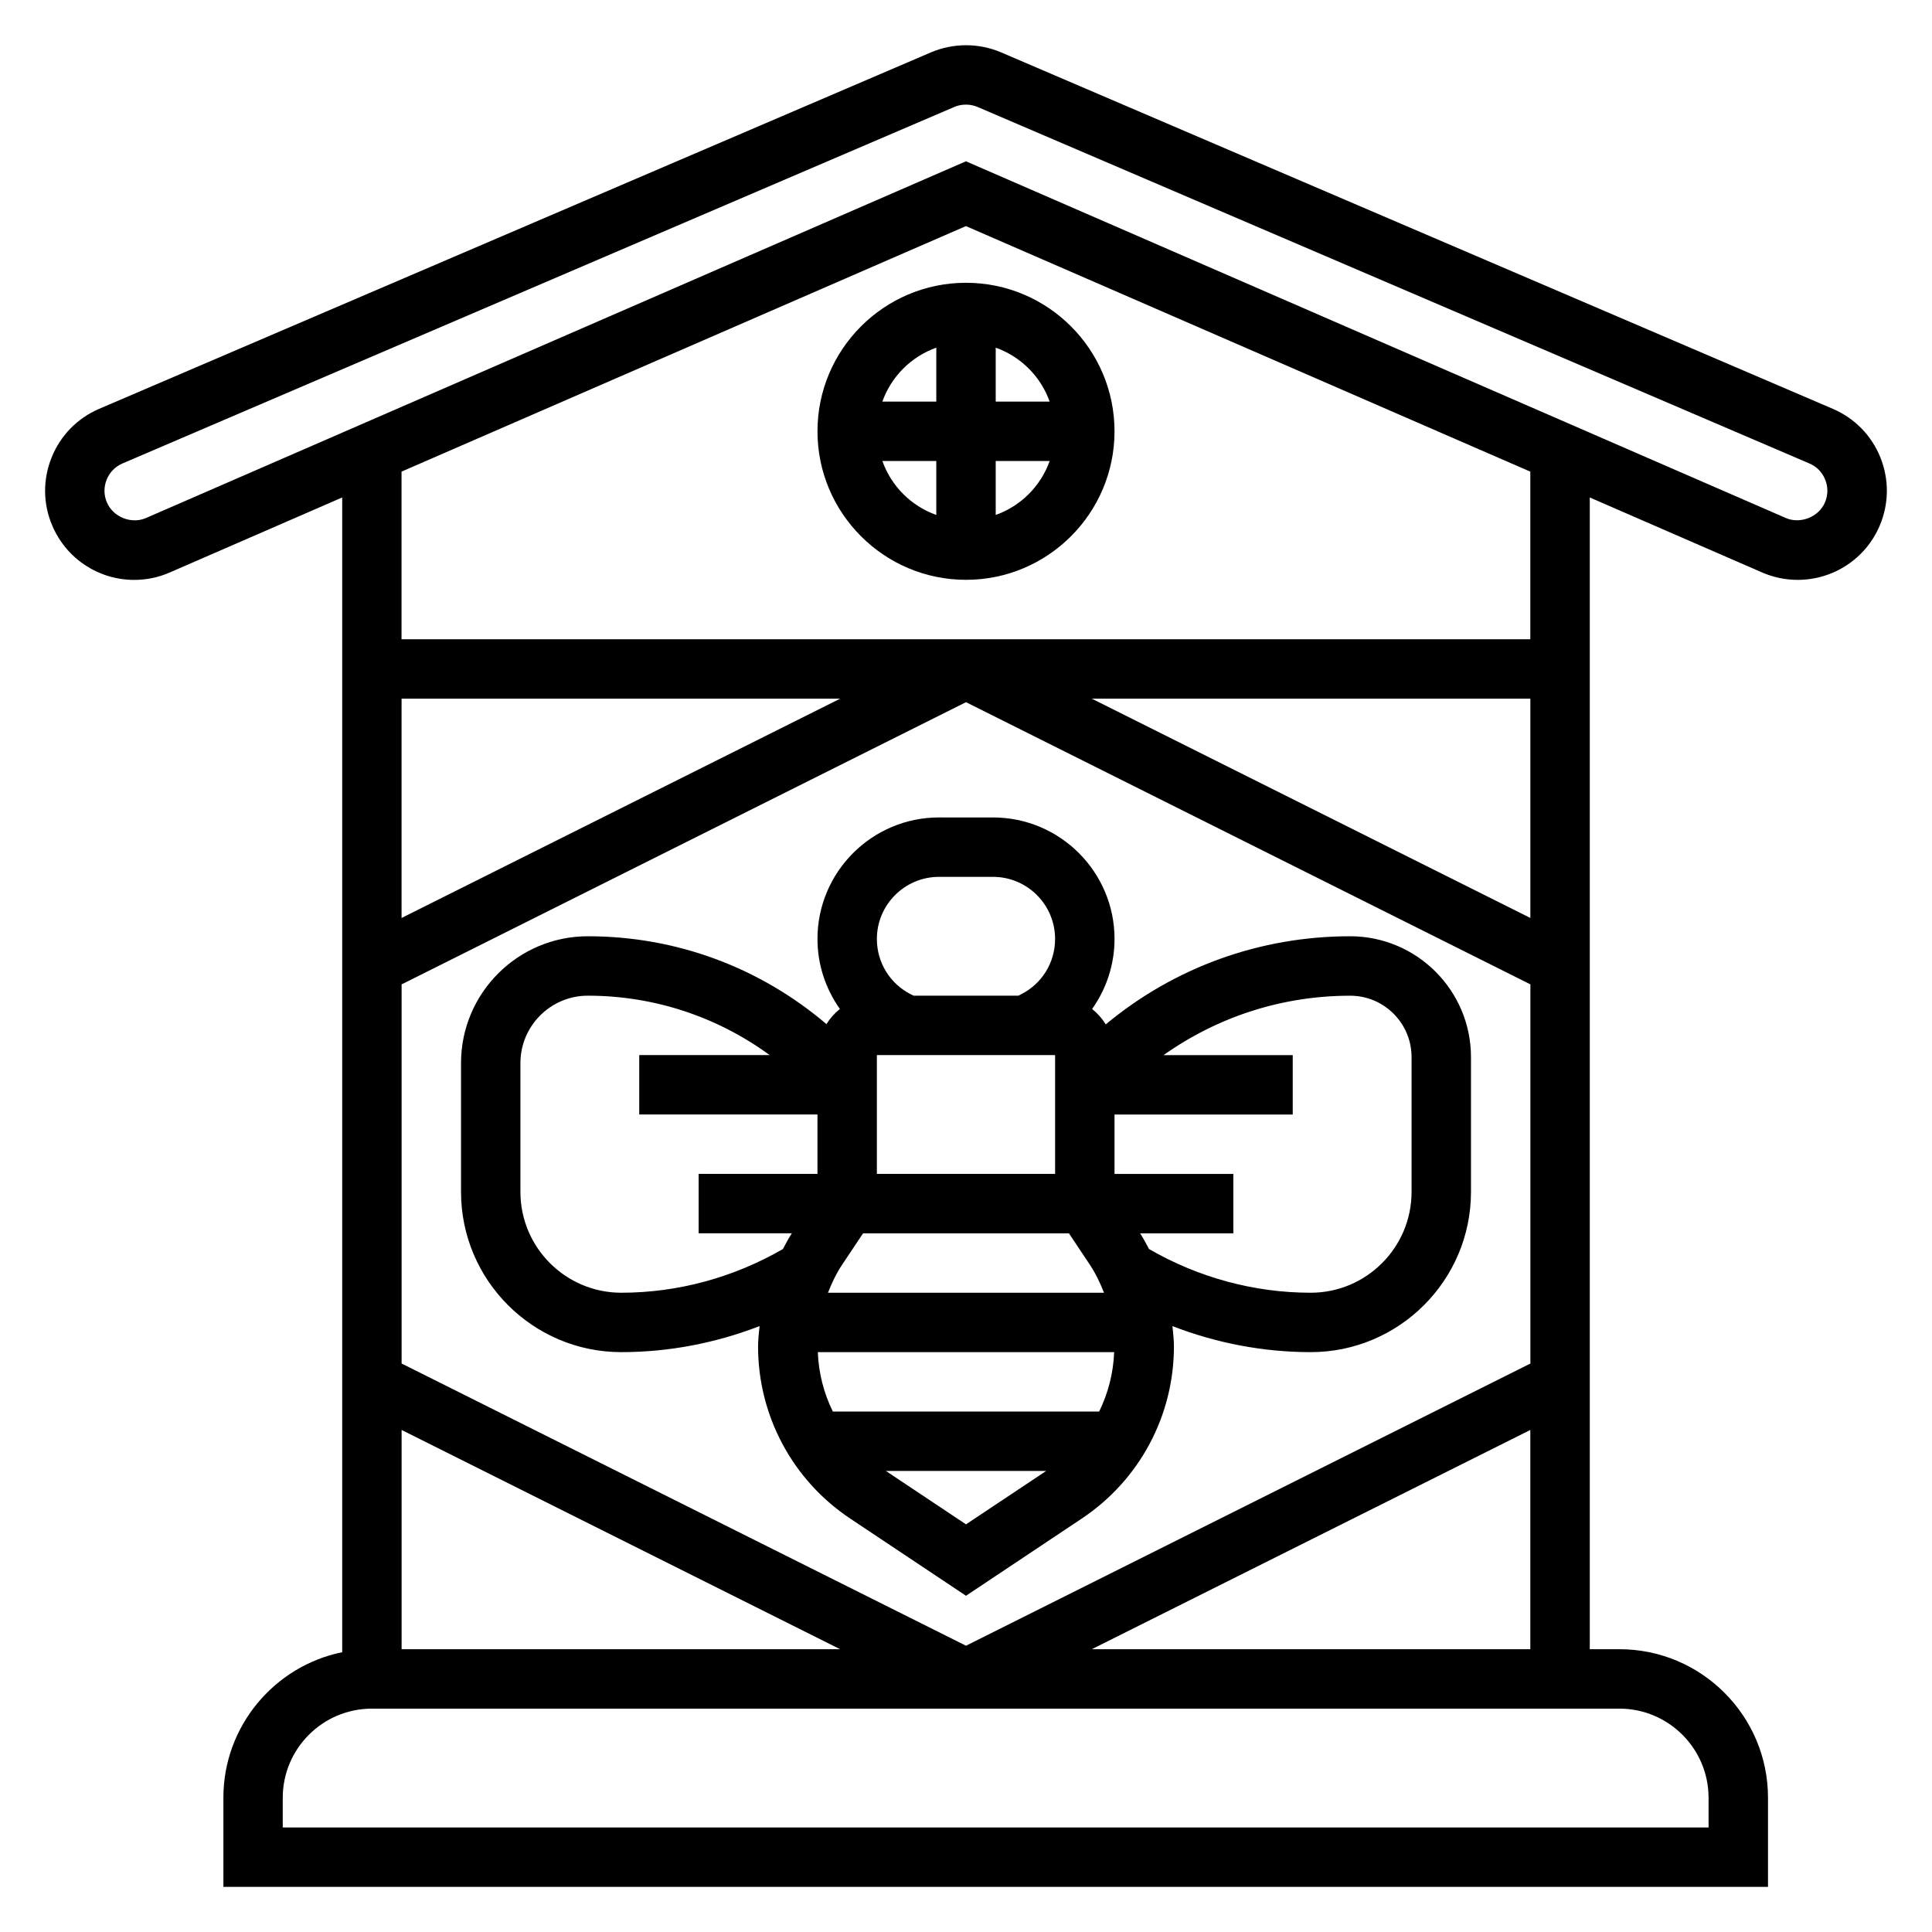
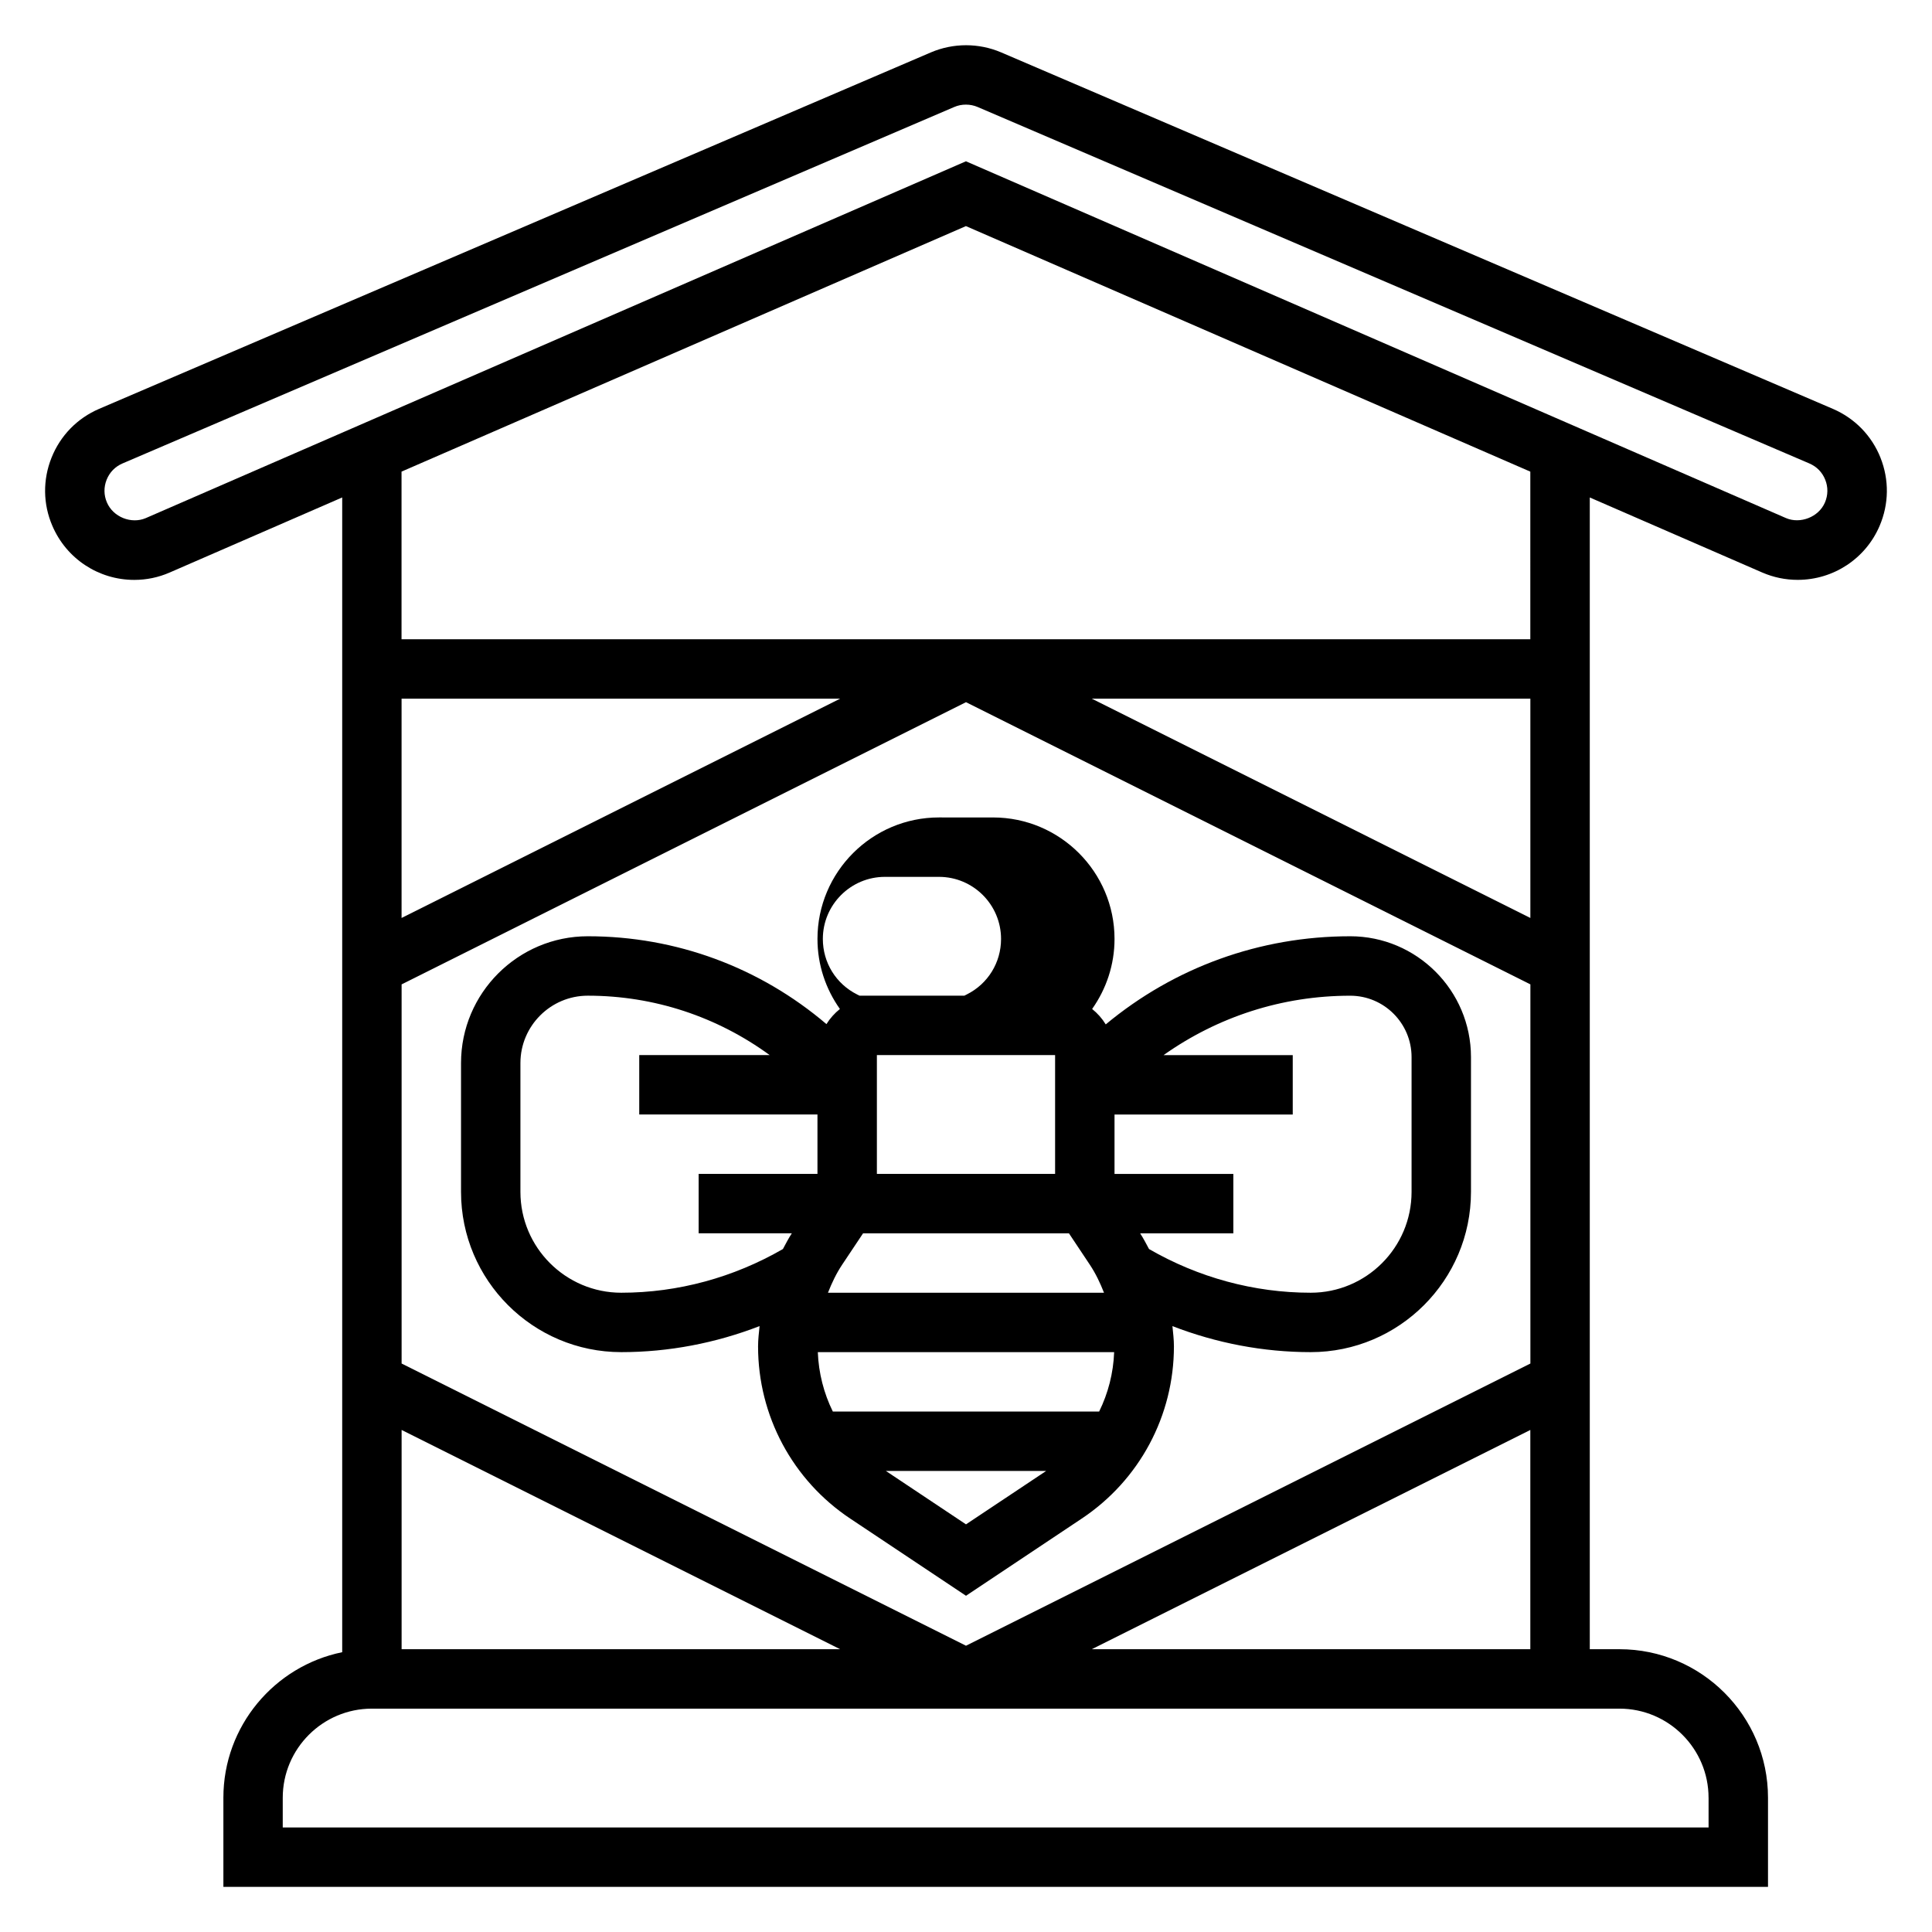
<svg xmlns="http://www.w3.org/2000/svg" fill="#000000" width="800px" height="800px" version="1.1" viewBox="144 144 512 512">
  <g>
-     <path d="m501.81 392.12c-23.938 0-46.594 8.242-64.777 23.355-0.961-1.574-2.18-2.938-3.606-4.086 3.762-5.32 5.934-11.727 5.934-18.559 0-17.75-14.445-32.195-32.195-32.195l-14.328-0.004c-17.754 0-32.199 14.445-32.199 32.199 0 6.832 2.172 13.242 5.945 18.562-1.41 1.133-2.613 2.473-3.566 4.008-17.664-15.031-39.809-23.281-63.242-23.281-18.523 0-33.598 15.07-33.598 33.598v34.148c0 23.414 19.047 42.465 42.469 42.465 12.586 0 25-2.394 36.652-6.902-0.184 1.785-0.402 3.562-0.402 5.383 0 18.383 9.133 35.441 24.426 45.633l30.68 20.453 30.676-20.461c15.297-10.188 24.426-27.246 24.426-45.625 0-1.812-0.219-3.59-0.395-5.375 11.645 4.5 24.051 6.894 36.645 6.894 23.422 0 42.473-19.051 42.473-42.469v-35.723c0-17.66-14.367-32.02-32.016-32.02zm-69.016 87.004c1.566 2.348 2.762 4.871 3.777 7.461h-73.148c1.016-2.59 2.211-5.117 3.777-7.461l5.523-8.281h54.555zm-68.086 38.949c-2.387-4.848-3.762-10.188-3.977-15.742h78.531c-0.211 5.559-1.59 10.895-3.977 15.742zm11.676-62.977v-31.488h47.23v31.488zm16.453-78.719h14.32c9.078 0 16.453 7.383 16.453 16.453 0 6.273-3.488 11.918-9.086 14.711l-0.641 0.324h-27.773l-0.637-0.316c-5.602-2.801-9.09-8.445-9.09-14.719 0-9.07 7.383-16.453 16.453-16.453zm-84.191 110.21c-14.738 0-26.727-11.98-26.727-26.723v-34.148c0-9.836 8.016-17.848 17.855-17.848 17.578 0 34.266 5.574 48.199 15.742h-34.566v15.742h47.23v15.742h-31.488v15.742h24.695c-0.883 1.348-1.605 2.762-2.363 4.172-13.035 7.523-27.777 11.578-42.836 11.578zm70.125 47.234h42.469l-21.238 14.152zm139.31-73.957c0 14.742-11.988 26.723-26.727 26.723-15.074 0-29.82-4.055-42.848-11.578-0.754-1.402-1.48-2.824-2.356-4.164h24.699v-15.742h-31.488v-15.742h47.23v-15.742h-34.234c14.383-10.188 31.473-15.742 49.453-15.742 8.973-0.008 16.27 7.297 16.27 16.262z" />
-     <path d="m360.64 258.3c0 21.703 17.656 39.359 39.359 39.359s39.359-17.656 39.359-39.359-17.656-39.359-39.359-39.359c-21.699 0-39.359 17.656-39.359 39.359zm31.488-22.168v14.297h-14.297c2.379-6.668 7.629-11.918 14.297-14.297zm-14.293 30.043h14.293v14.297c-6.668-2.379-11.918-7.633-14.293-14.297zm30.039 14.293v-14.293h14.297c-2.379 6.664-7.629 11.918-14.297 14.293zm14.297-30.039h-14.297v-14.297c6.668 2.379 11.918 7.629 14.297 14.297z" />
+     <path d="m501.81 392.12c-23.938 0-46.594 8.242-64.777 23.355-0.961-1.574-2.18-2.938-3.606-4.086 3.762-5.32 5.934-11.727 5.934-18.559 0-17.75-14.445-32.195-32.195-32.195l-14.328-0.004c-17.754 0-32.199 14.445-32.199 32.199 0 6.832 2.172 13.242 5.945 18.562-1.41 1.133-2.613 2.473-3.566 4.008-17.664-15.031-39.809-23.281-63.242-23.281-18.523 0-33.598 15.07-33.598 33.598v34.148c0 23.414 19.047 42.465 42.469 42.465 12.586 0 25-2.394 36.652-6.902-0.184 1.785-0.402 3.562-0.402 5.383 0 18.383 9.133 35.441 24.426 45.633l30.68 20.453 30.676-20.461c15.297-10.188 24.426-27.246 24.426-45.625 0-1.812-0.219-3.59-0.395-5.375 11.645 4.5 24.051 6.894 36.645 6.894 23.422 0 42.473-19.051 42.473-42.469v-35.723c0-17.66-14.367-32.02-32.016-32.02zm-69.016 87.004c1.566 2.348 2.762 4.871 3.777 7.461h-73.148c1.016-2.59 2.211-5.117 3.777-7.461l5.523-8.281h54.555zm-68.086 38.949c-2.387-4.848-3.762-10.188-3.977-15.742h78.531c-0.211 5.559-1.59 10.895-3.977 15.742zm11.676-62.977v-31.488h47.23v31.488zm16.453-78.719c9.078 0 16.453 7.383 16.453 16.453 0 6.273-3.488 11.918-9.086 14.711l-0.641 0.324h-27.773l-0.637-0.316c-5.602-2.801-9.09-8.445-9.09-14.719 0-9.07 7.383-16.453 16.453-16.453zm-84.191 110.21c-14.738 0-26.727-11.98-26.727-26.723v-34.148c0-9.836 8.016-17.848 17.855-17.848 17.578 0 34.266 5.574 48.199 15.742h-34.566v15.742h47.23v15.742h-31.488v15.742h24.695c-0.883 1.348-1.605 2.762-2.363 4.172-13.035 7.523-27.777 11.578-42.836 11.578zm70.125 47.234h42.469l-21.238 14.152zm139.31-73.957c0 14.742-11.988 26.723-26.727 26.723-15.074 0-29.82-4.055-42.848-11.578-0.754-1.402-1.48-2.824-2.356-4.164h24.699v-15.742h-31.488v-15.742h47.23v-15.742h-34.234c14.383-10.188 31.473-15.742 49.453-15.742 8.973-0.008 16.27 7.297 16.27 16.262z" />
    <path d="m642.35 265.29c-2.34-5.848-6.824-10.445-12.625-12.941l-220.45-94.48c-5.894-2.504-12.633-2.519-18.578 0.016l-220.43 94.465c-5.793 2.488-10.273 7.086-12.609 12.934-2.348 5.863-2.273 12.289 0.203 18.035 3.715 8.723 12.234 14.359 21.711 14.359 3.25 0 6.398-0.652 9.352-1.938l45.762-19.91v306.02c-17.941 3.664-31.488 19.566-31.488 38.566v23.617h409.34v-23.617c0-21.703-17.656-39.359-39.359-39.359h-7.871v-305.22l45.746 19.902c2.957 1.273 6.106 1.93 9.355 1.93 9.477 0 17.996-5.621 21.703-14.297 2.488-5.809 2.566-12.227 0.23-18.082zm-391.92 240.06v-100.48l149.57-74.785 149.57 74.785v100.48l-149.57 74.785zm116.22 75.711h-116.22v-58.109zm182.91-193.79-116.22-58.113h116.22zm-299.14 0v-58.113h116.22zm346.37 233.15v7.871l-377.86 0.004v-7.871c0-13.02 10.598-23.617 23.617-23.617h330.62c13.02 0 23.617 10.594 23.617 23.613zm-163.46-39.359 116.22-58.109v58.109zm116.22-267.65h-299.14v-44.43l149.57-65.062 149.57 65.07zm78.074-36.242c-1.66 3.883-6.559 5.738-10.32 4.125l-217.32-94.551-217.35 94.559c-3.793 1.629-8.645-0.234-10.312-4.18-0.82-1.906-0.844-4.039-0.062-5.992 0.797-1.977 2.242-3.465 4.203-4.312l220.4-94.457c1.008-0.434 2.023-0.637 3.117-0.637 1.078 0 2.125 0.211 3.086 0.621l220.43 94.473c1.969 0.844 3.426 2.34 4.211 4.32 0.785 1.945 0.754 4.078-0.082 6.031z" />
  </g>
</svg>